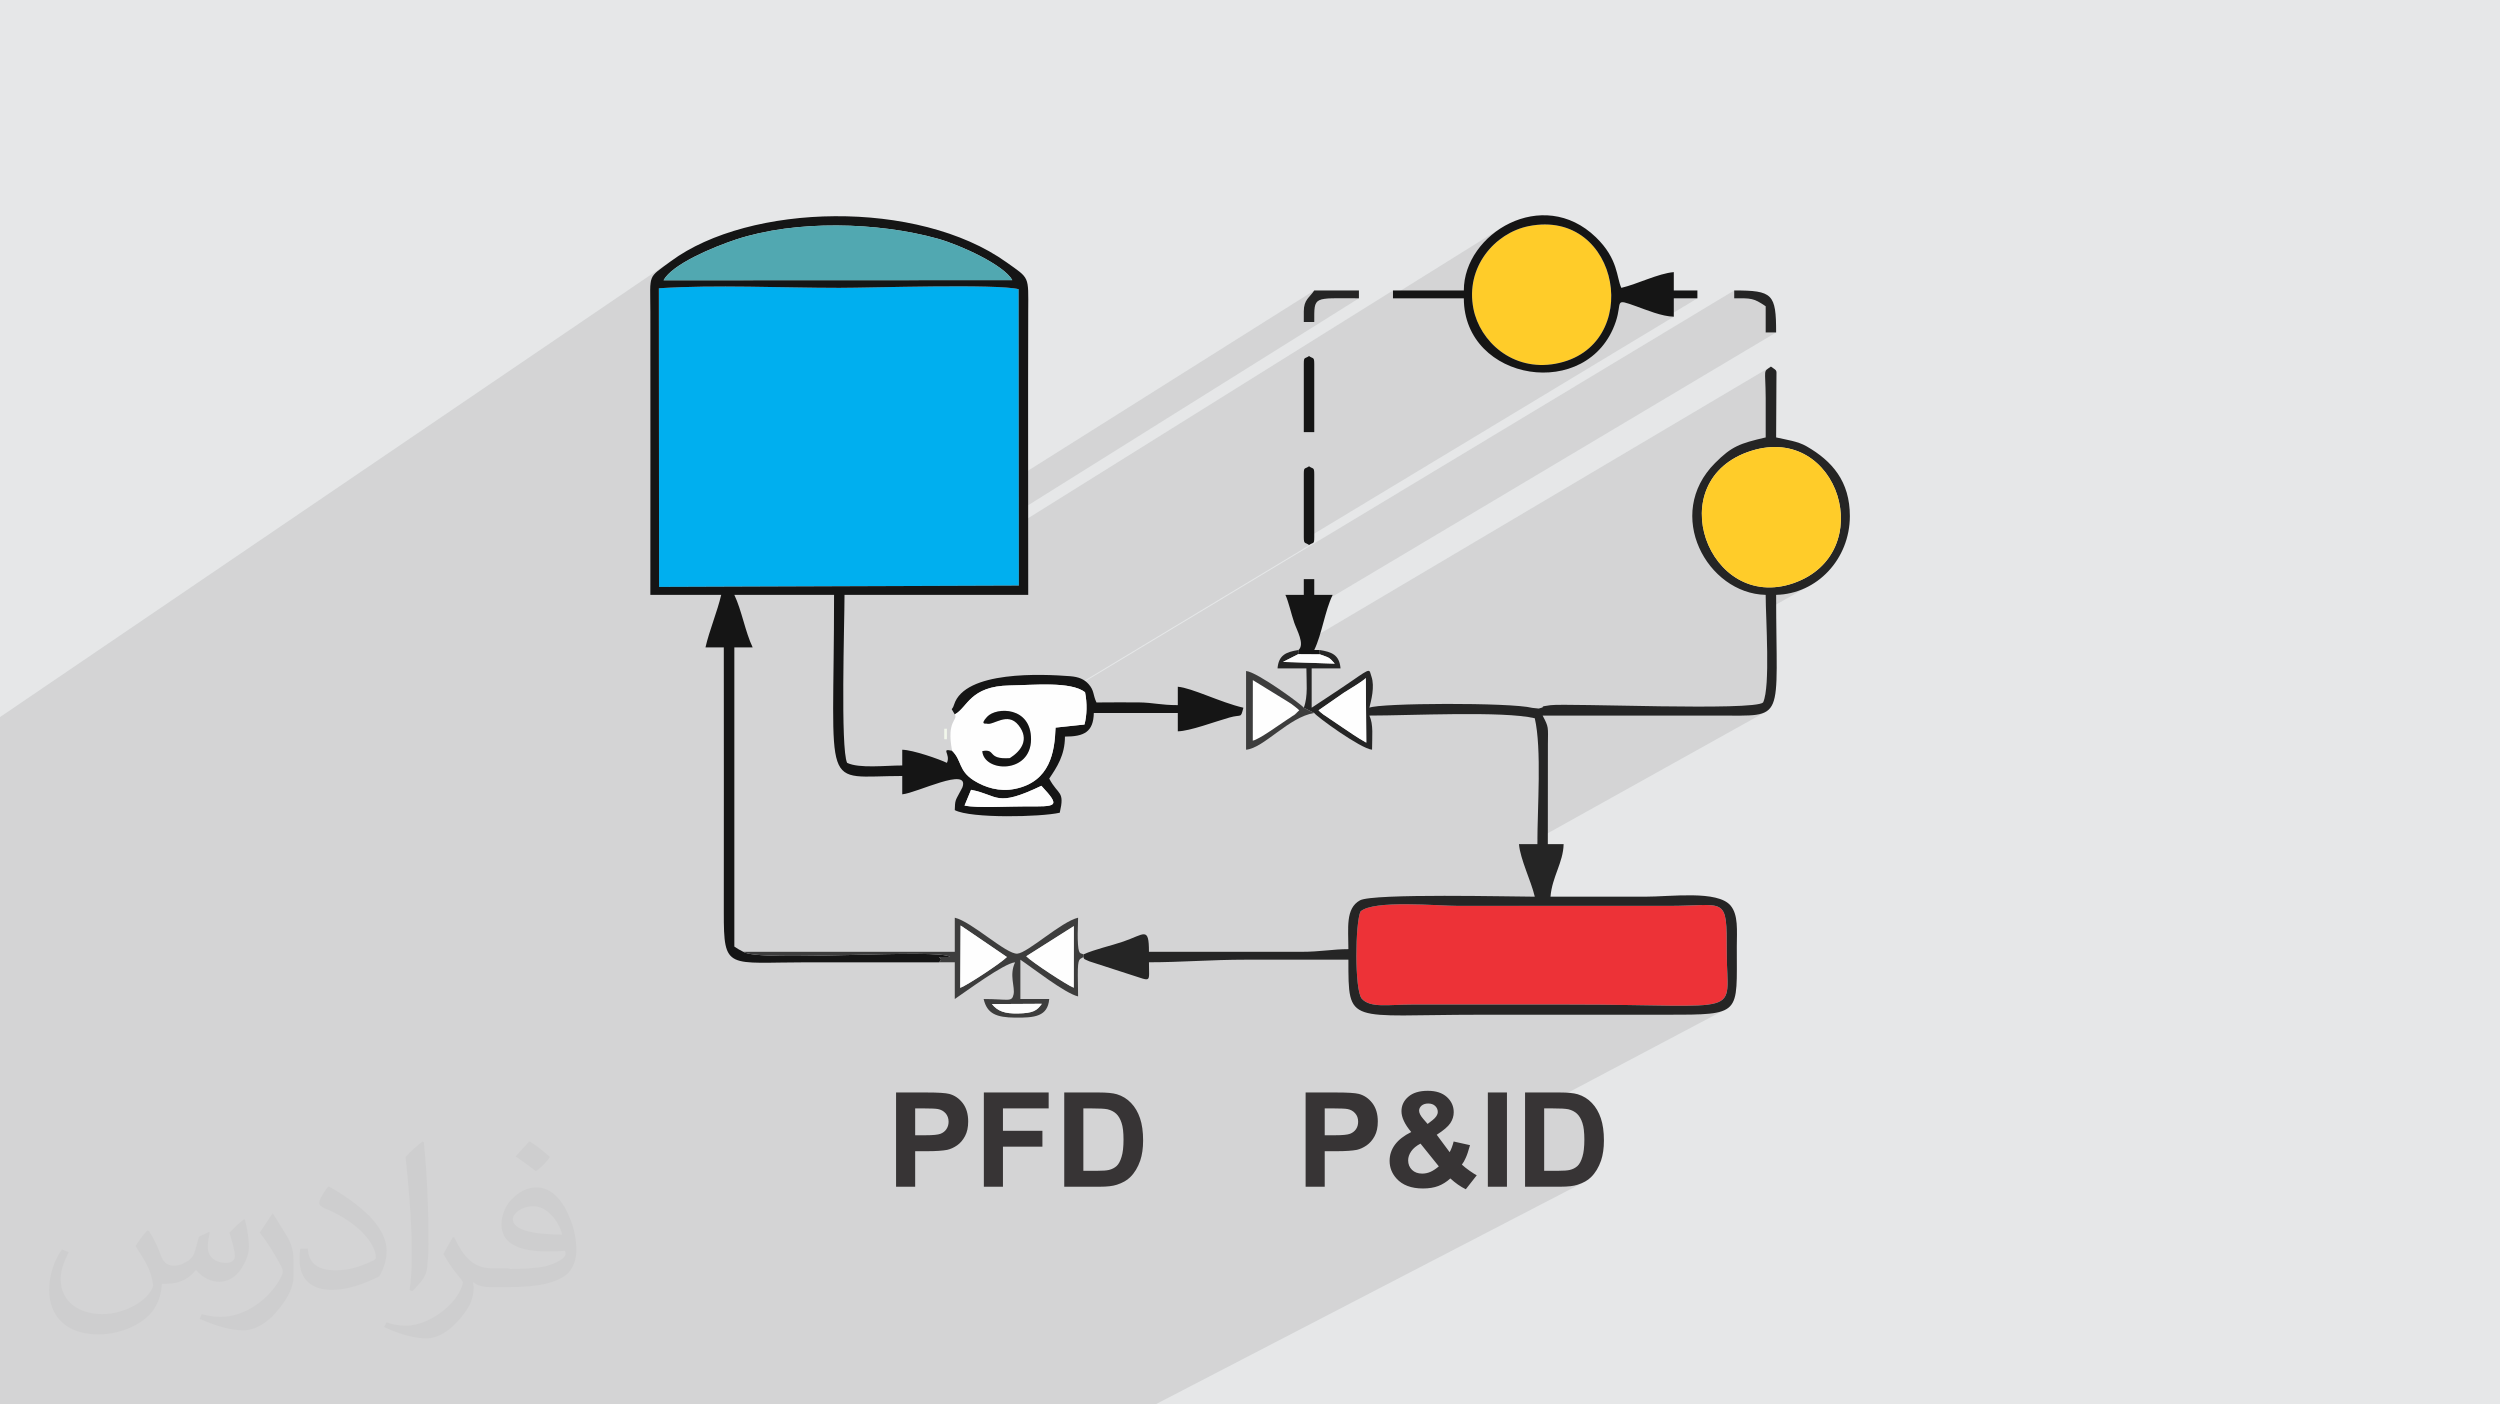
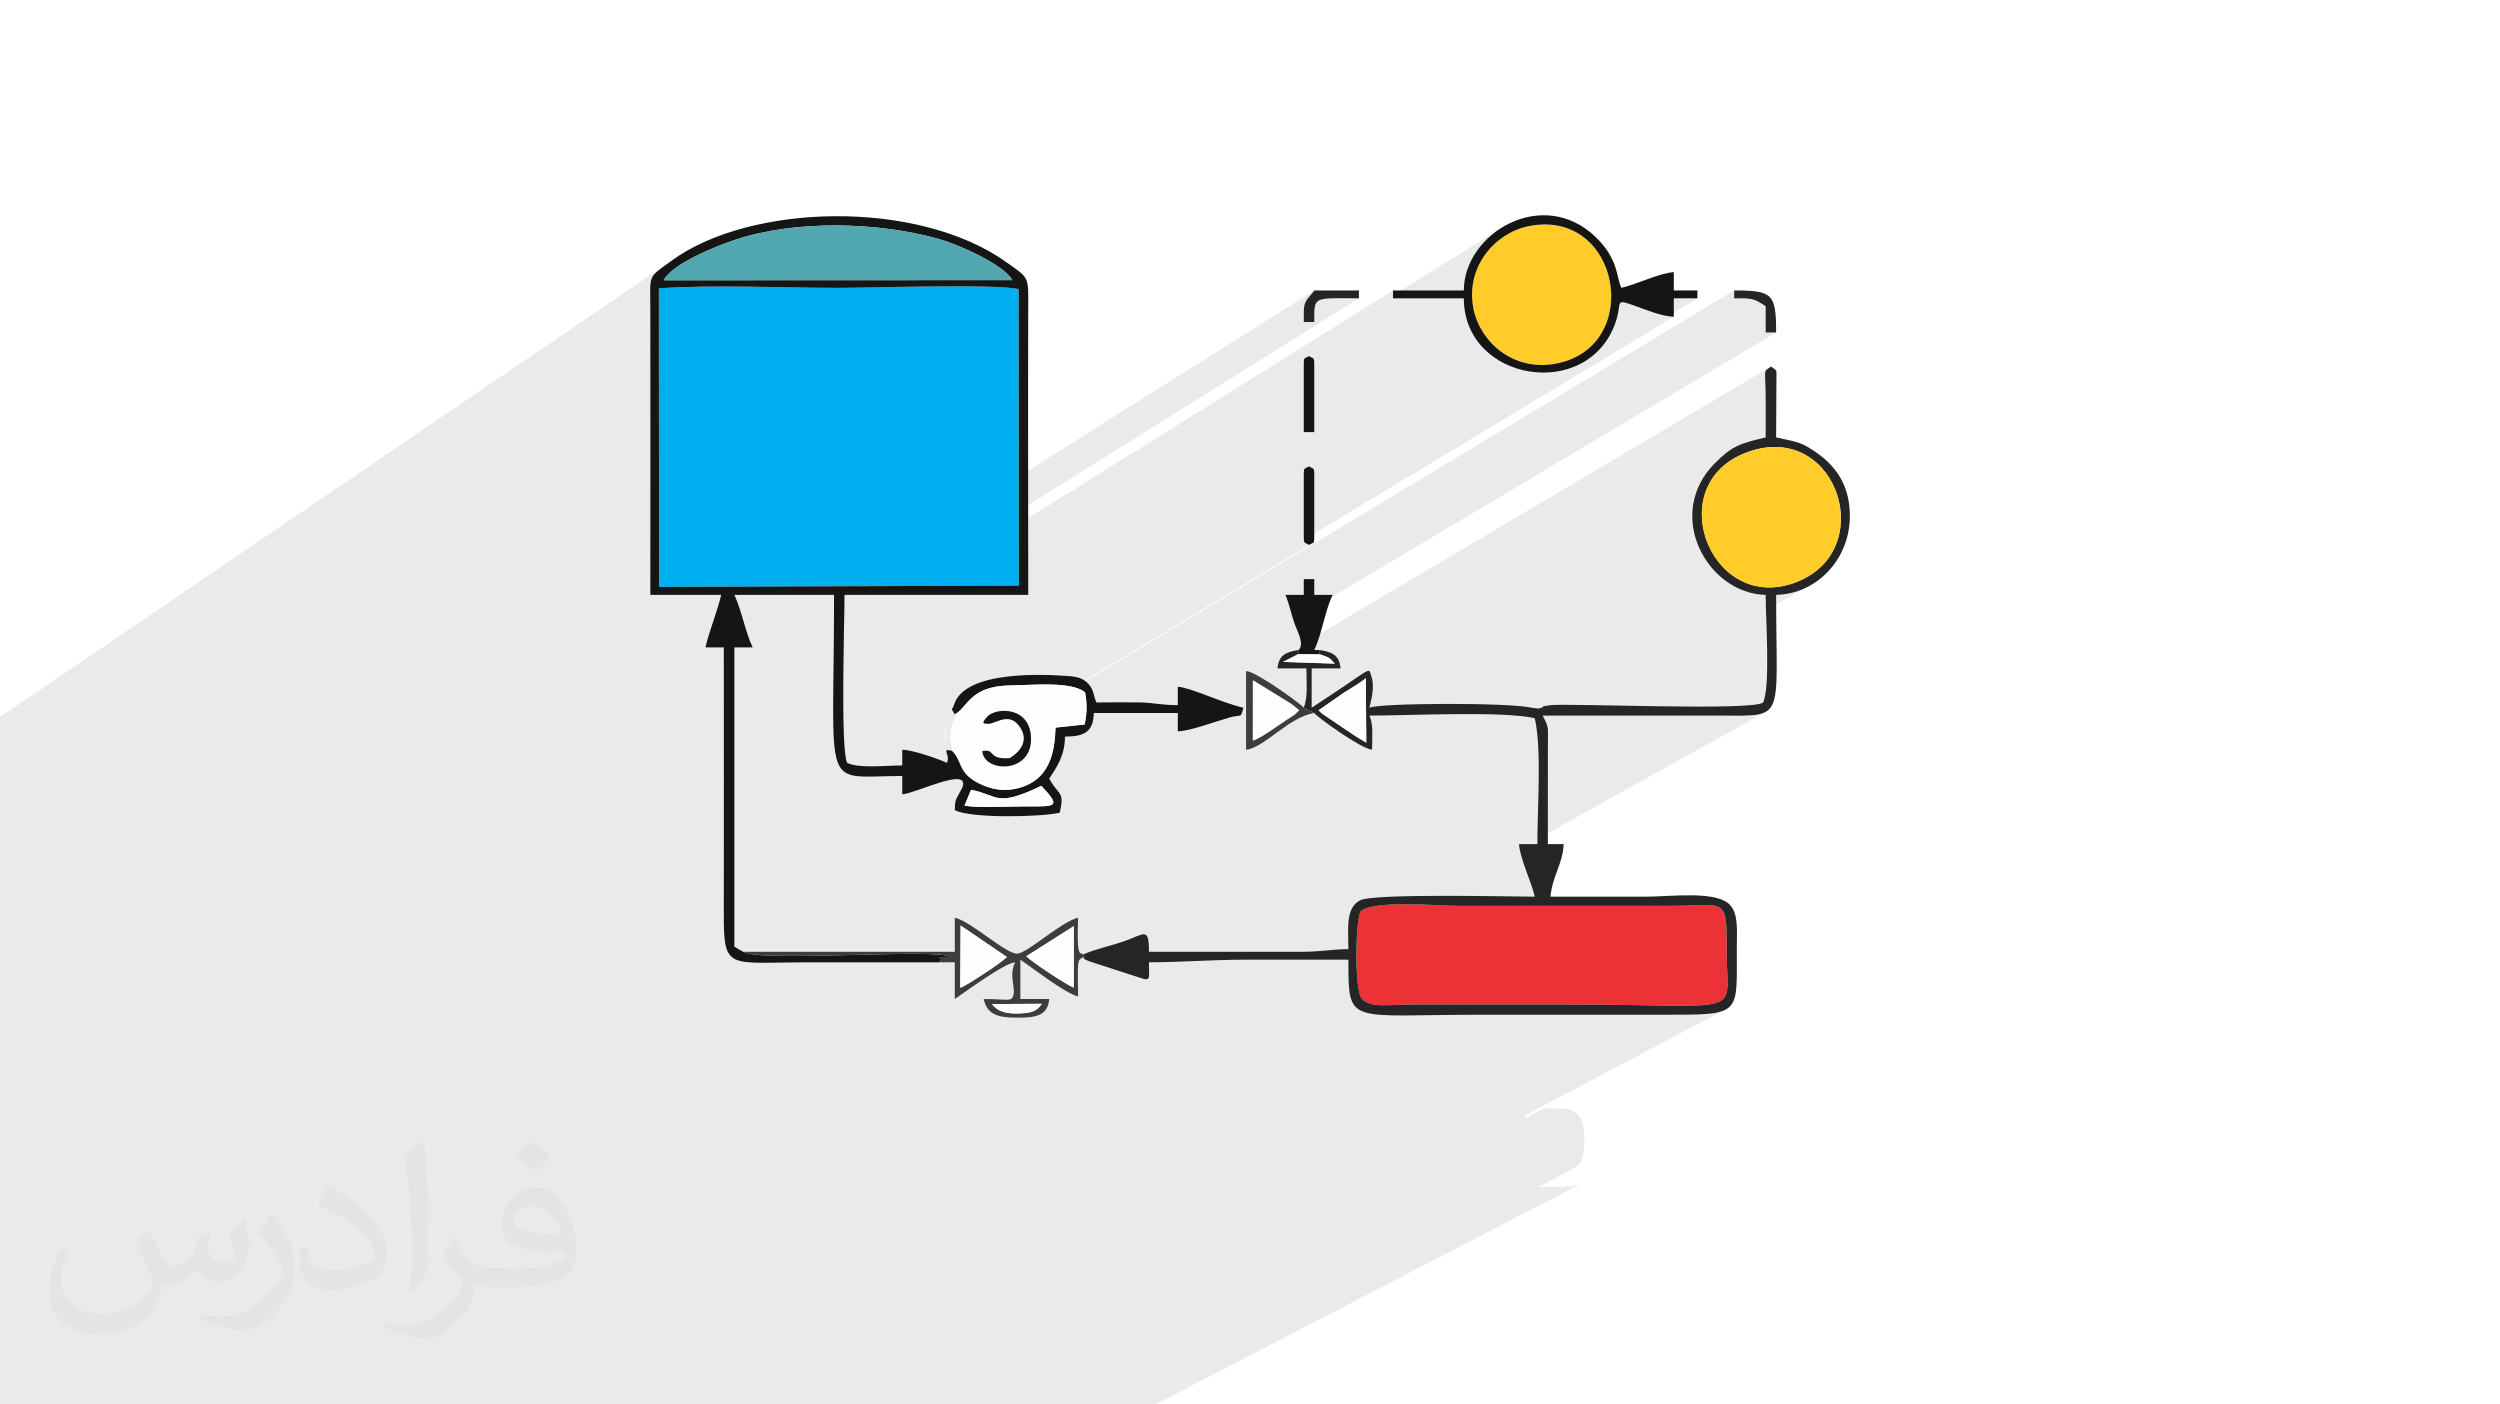
<svg xmlns="http://www.w3.org/2000/svg" xml:space="preserve" width="356px" height="200px" version="1.1" style="shape-rendering:geometricPrecision; text-rendering:geometricPrecision; image-rendering:optimizeQuality; fill-rule:evenodd; clip-rule:evenodd" viewBox="0 0 356000 200000">
  <defs>
    <style type="text/css">
   
    .fil7 {fill:#FFCC29}
    .fil4 {fill:#ED3237}
    .fil8 {fill:#51A8B1}
    .fil3 {fill:#00AFEF}
    .fil5 {fill:#151515}
    .fil6 {fill:#252525}
    .fil10 {fill:#3D3D3D}
    .fil0 {fill:#E6E7E8}
    .fil11 {fill:#F2F7EB}
    .fil9 {fill:#FEFEFE}
    .fil12 {fill:#373435;fill-rule:nonzero}
    .fil2 {fill:black;fill-opacity:0.031}
    .fil1 {fill:#373435;fill-opacity:0.102}
   
  </style>
  </defs>
  <g id="Layer_x0020_1">
-     <polygon class="fil0" points="0,0 356000,0 356000,200000 0,200000 " />
    <polygon class="fil1" points="52220,200000 51220,200000 50360,200000 50150,200000 50080,200000 49740,200000 49490,200000 48870,200000 48800,200000 48650,200000 48160,200000 47830,200000 47510,200000 47100,200000 45690,200000 45580,200000 44660,200000 42990,200000 42900,200000 42890,200000 42880,200000 42310,200000 42280,200000 41660,200000 39430,200000 35640,200000 35280,200000 35190,200000 34700,200000 34660,200000 33900,200000 33810,200000 33650,200000 32970,200000 32940,200000 31400,200000 27320,200000 25970,200000 25520,200000 25280,200000 24970,200000 24120,200000 19860,200000 18560,200000 18470,200000 17740,200000 17530,200000 17390,200000 17120,200000 17020,200000 16810,200000 16640,200000 16590,200000 16550,200000 16480,200000 16400,200000 16350,200000 16340,200000 16200,200000 16150,200000 16140,200000 16140,200000 15320,200000 14750,200000 14480,200000 13050,200000 12380,200000 10670,200000 9860,200000 8970,200000 8820,200000 8240,200000 8180,200000 8170,200000 7950,200000 6900,200000 5960,200000 5460,200000 5210,200000 4610,200000 4200,200000 4000,200000 3940,200000 3370,200000 2610,200000 2570,200000 1600,200000 1270,200000 0,200000 0,199970 0,199930 0,198760 0,198510 0,198350 0,197940 0,197690 0,197210 0,196530 0,196480 0,195630 0,195510 0,195450 0,195270 0,195150 0,194710 0,194680 0,194290 0,194160 0,194150 0,194070 0,193700 0,193670 0,193280 0,191850 0,191450 0,191090 0,191020 0,190570 0,190460 0,190100 0,189950 0,189910 0,189910 0,189870 0,188910 0,188560 0,188420 0,188270 0,188110 0,187920 0,187810 0,187110 0,187040 0,186860 0,186760 0,186740 0,186680 0,186660 0,186000 0,185320 0,185040 0,184870 0,184750 0,184310 0,183470 0,183410 0,183010 0,181990 0,180850 0,180280 0,180240 0,176500 0,175710 0,174860 0,173430 0,172960 0,171450 0,170500 0,167360 0,167010 0,166750 0,166140 0,165780 0,165180 0,163550 0,163020 0,162220 0,160930 0,160750 0,160290 0,159610 0,159440 0,159170 0,158110 0,157240 0,155720 0,151260 0,150170 0,144220 0,143920 0,135510 0,133830 0,122400 0,120300 0,106900 0,105060 0,104600 0,103430 0,102120 0,102110 96620,36440 95540,37190 94440,37990 93650,38590 93120,39110 92800,39650 92640,40330 92620,40590 96150,38190 97420,37360 98860,36560 100410,35820 101960,35160 103460,34580 104800,34110 106430,33620 108130,33200 109880,32850 111680,32570 113520,32350 115380,32210 117270,32120 119170,32100 121060,32140 122950,32240 124820,32400 126660,32610 128470,32880 130230,33200 131930,33580 133570,34000 134920,34430 136450,35010 138060,35710 139660,36500 141170,37340 142480,38200 143500,39060 144150,39880 142580,40910 143270,40940 144320,41050 145060,41180 145080,67850 187150,41360 186890,41720 186630,42030 186370,42320 186140,42610 185950,42930 185800,43310 185690,43780 185670,44130 187860,42760 188600,42560 189740,42480 191340,42470 193510,42480 145080,72780 145080,74620 198360,41360 198360,42070 213660,32530 212410,33460 211290,34520 210330,35720 209990,36270 214240,33620 212760,34800 211500,36230 210510,37900 209870,39770 209620,41810 209820,43980 210340,45690 211170,47310 212310,48780 213710,50040 215360,51030 216890,51570 230920,43040 231330,43070 232020,43270 233060,43640 233600,43840 234220,44060 234880,44300 235180,44400 238350,42480 241710,42480 237520,45010 237690,45050 238350,45100 185670,76880 185690,77050 185740,77190 185810,77280 185910,77340 186040,77400 186210,77480 186400,77610 186620,77480 186790,77400 186920,77340 187020,77290 152860,97870 153040,97920 246950,41360 246950,42480 247770,42480 248420,42490 248970,42520 249430,42600 249870,42730 250320,42930 250830,43210 251430,43600 251430,47340 252920,47340 184170,88280 184300,88680 184470,89120 184680,89630 184900,90170 185090,90720 185220,91260 185260,91760 185240,91840 252180,52200 251810,52460 251570,52650 251420,52850 251360,53130 251350,53580 251370,54270 251410,55280 251430,56680 251430,57380 251430,58080 251430,58780 251430,59490 251430,60190 251430,60890 251430,61590 251430,62290 243220,67090 243010,67340 242790,67700 247170,65140 245390,66360 244050,67830 243100,69470 242540,71240 242340,73080 242480,74940 242930,76750 243680,78460 244710,80020 245990,81370 247490,82460 249210,83220 251120,83610 253180,83570 255400,83030 257480,82080 251440,85510 251440,85550 252920,84710 255050,84440 257020,83760 251480,86910 251490,87200 251520,88230 251560,89330 251590,90470 251620,91640 251640,92820 251650,93980 251640,95110 251620,96180 251560,97180 251490,98090 251380,98880 251240,99530 251060,100030 247690,101910 247850,101910 249070,101880 250090,101790 250920,101600 251570,101290 218920,119480 218920,120210 216540,121530 216660,121990 216950,122940 217290,123920 217650,124900 217990,125860 218300,126800 218550,127690 193600,141440 193910,142210 194430,142640 195070,142920 195830,143080 196690,143140 197640,143140 198680,143110 199800,143060 200980,143040 223400,143040 227880,143060 231730,143110 234990,143170 237730,143210 239970,143220 241780,143170 243190,143060 244260,142850 245020,142540 241400,144460 243410,144350 245210,144000 217170,158830 217170,159270 219890,157840 221100,157840 221500,157840 221860,157850 222190,157860 222480,157870 222740,157890 222970,157910 223160,157930 223320,157960 223500,158010 223680,158070 223850,158130 224010,158210 224160,158290 224310,158380 224440,158480 224570,158600 224690,158720 224800,158850 224910,159000 225000,159150 225100,159320 225180,159500 225260,159690 225330,159900 225400,160120 225450,160360 225500,160620 225540,160910 225570,161220 225590,161550 225600,161910 225610,162280 225600,162660 225590,163020 225570,163360 225540,163680 225500,163970 225450,164250 225400,164510 225330,164740 225260,164960 225190,165160 225110,165350 225020,165520 224930,165670 224830,165810 224730,165930 224630,166030 224520,166130 224400,166220 224270,166300 224140,166370 219110,168990 222260,168990 222630,168990 222970,168970 223300,168950 223610,168920 223900,168880 224170,168830 224420,168770 224650,168710 224950,168610 225220,168500 225480,168380 164510,200000 159550,200000 157690,200000 155220,200000 152620,200000 150270,200000 145760,200000 145380,200000 140990,200000 140700,200000 140110,200000 139320,200000 138530,200000 136590,200000 136350,200000 133540,200000 132820,200000 132420,200000 130410,200000 128560,200000 128400,200000 128220,200000 128220,200000 127810,200000 125650,200000 122940,200000 121390,200000 120460,200000 118850,200000 117540,200000 110700,200000 108310,200000 104220,200000 101830,200000 97040,200000 96860,200000 94950,200000 88950,200000 87370,200000 86600,200000 84010,200000 82140,200000 78350,200000 77980,200000 76800,200000 75580,200000 75530,200000 74650,200000 74400,200000 73700,200000 73240,200000 72050,200000 71990,200000 71970,200000 70330,200000 69370,200000 68360,200000 68290,200000 67570,200000 66020,200000 65730,200000 65300,200000 64660,200000 61220,200000 56300,200000 55800,200000 53220,200000 52620,200000 " />
    <path class="fil2" d="M21230 175320c670,1060 1150,2020 1540,3080 290,670 480,1820 2020,1820 480,0 1050,-100 1630,-480 670,-290 1150,-860 1350,-1630l570 -2020 1440 -670 100 100c-190,760 -290,1530 -290,2010 0,1730 1440,2310 2600,2310 670,0 1250,-290 1250,-960 0,-770 -390,-2120 -770,-3360 670,-680 1340,-1350 2110,-1920l100 90c380,1440 570,2880 570,3840 0,960 -380,1920 -770,2590 -670,1350 -1920,2410 -3460,2410 -1150,0 -2400,-580 -3260,-1640l-100 0c-860,1060 -2110,1920 -4130,1920l-670 0c-100,1350 -390,2310 -870,3170 -1250,2400 -4810,4040 -8170,4040 -4710,0 -7020,-2690 -7020,-6340 0,-2210 770,-4320 1830,-5760l960 380c-670,1350 -1150,2590 -1150,3840 0,3360 2780,4990 5960,4990 2980,0 6530,-1820 7210,-4030 -290,-2400 -1160,-3450 -2500,-5660 380,-670 960,-1440 1630,-2210l100 0 0 0 190 90 0 0 0 0zm54210 -12770c960,580 1920,1350 2880,2210 -580,770 -1150,1440 -2020,2020 -960,-770 -1920,-1440 -2880,-2110 670,-770 1350,-1440 1920,-2120l0 0 100 0zm480 9220c-1640,0 -2890,1060 -2890,1830 0,1630 3180,2200 7020,2200 -480,-1920 -2110,-4030 -4130,-4030l0 0 0 0zm-3560 8930c2120,0 3940,-100 5290,-380 1530,-390 2880,-1160 2880,-1730 0,-100 0,-290 -90,-480 -870,90 -1830,90 -2790,90 -2790,0 -5000,-670 -5860,-2200 -200,-480 -390,-960 -390,-1540 0,-1540 670,-3070 1830,-4030 960,-870 2010,-1350 3170,-1350 1920,0 3550,1540 4610,4040 580,1340 1060,2880 1060,4890 0,1350 -390,2400 -1150,3270 -1540,1440 -4330,2010 -8650,2010l-1930 0 0 0 -480 0c-1050,0 -1820,-190 -2400,-670l-100 0c0,290 100,480 100,670 0,960 -290,2210 -960,3170 -1920,2880 -4040,4130 -5770,4130 -1820,0 -4030,-670 -6050,-1630l380 -670c670,280 1540,480 2790,480 3270,0 7500,-3170 8070,-6150 -90,-290 -380,-570 -670,-960 -960,-1150 -1540,-2110 -2110,-3070 480,-960 960,-1730 1340,-2400l190 0c1350,2780 2690,4420 5480,4420l480 0 0 0 2020 0 0 0 -290 90 0 0 0 0zm-14030 2980c190,-1350 290,-2790 290,-4130l0 -2020c0,-3740 -480,-9220 -870,-12770 680,-770 1640,-1630 2410,-2210l190 100c480,4510 670,9700 670,14500 0,1250 -100,2490 -190,3360 -100,1150 -770,2010 -2120,3360l-280 -100 -100 -90 0 0 0 0zm-14510 -5960c90,1730 960,3170 3940,3170 1920,0 3460,-480 5280,-1340 290,-100 480,-290 480,-480 0,-1150 -860,-2590 -2300,-3940 -1350,-1250 -3270,-2400 -5000,-3070 -580,-290 -770,-480 -770,-770 0,-480 670,-1540 1250,-2300l190 0c1920,1050 4130,2590 5770,4220 1440,1540 2400,3170 2400,4900 0,1250 -380,2490 -1060,3650 -2110,1050 -4420,1920 -6720,1920 -2790,0 -4620,-1350 -4620,-4320 0,-290 0,-870 100,-1540l960 0 0 0 100 -100 0 0 0 0zm-5000 -4990l1730 2790c670,1050 1250,2110 1250,3930l0 2310c0,1820 -1160,3740 -3080,5760 -1440,1340 -2790,1920 -4030,1920 -1830,0 -3850,-580 -6250,-1630l290 -680c760,200 1630,390 2690,390 3460,0 6920,-2500 8550,-5570 190,-390 290,-670 290,-860 0,-390 -190,-770 -380,-1060 -870,-1630 -1830,-3170 -2890,-4510 580,-870 1150,-1730 1730,-2600l100 0 0 0 0 -190z" />
    <g id="_3283232436080">
      <g>
        <path class="fil3" d="M93850 83580l51240 -190 -30 -42210c-3100,-790 -20930,-190 -25550,-190 -8110,0 -17730,-470 -25690,60l30 42530z" />
        <path class="fil4" d="M193910 142210c1220,1370 3830,840 7070,840l22420 0c25630,0 22480,1990 22490,-7510 10,-8140 -80,-6540 -8290,-6540l-29890 0c-3000,0 -12080,-890 -13970,790 -750,1540 -880,11160 170,12420z" />
        <path class="fil5" d="M137350 114710l930 -2240c3950,760 3450,2580 10010,-570 2840,3040 2170,2950 -2240,2930 -2180,-20 -6880,280 -8700,-120zm-43530 -73660c7960,-530 17580,-60 25690,-60 4620,0 22450,-600 25550,190l30 42210 -51240 190 -30 -42530zm50330 -1160l-49660 20c1240,-2280 6990,-4700 10310,-5800 8500,-2810 20220,-2500 28770,-110 3290,930 9430,3770 10580,5890zm-10430 97140c1040,-890 -1460,-750 1550,-750 -1270,-1300 -27210,790 -29420,-740 -640,-350 -690,-340 -1280,-750l0 -42600 2610 0c-1050,-2190 -1570,-5300 -2610,-7480l14200 0c0,28780 -2000,25790 9710,25790l0 2610c2050,-170 9650,-4040 8570,-1000 -60,150 -240,440 -450,850 -530,1010 -610,990 -640,2400 2300,1210 12260,990 14950,370 740,-3180 -210,-2420 -1500,-4860 1070,-1590 2240,-3320 2240,-5980 2730,0 4050,-660 4110,-3360l11960 0 0 2610c1730,-30 5300,-1390 7370,-1970 1770,-500 1550,210 1970,-1390 -3300,-770 -7310,-2820 -9340,-2990l0 2620c-2510,0 -3410,-360 -5590,-390 -1980,-30 -4000,10 -5990,10 -530,-1100 -290,-1670 -1120,-2610 -620,-690 -1390,-1030 -2620,-1130 -3950,-310 -15010,-820 -16540,4050 -330,1080 -580,130 100,1390 1830,-960 2130,-4030 7830,-4120 3420,-50 8680,-610 10720,960 320,1570 270,3290 -80,4600l-4120 440c-120,3410 -740,7710 -5800,8730 -2210,450 -4270,-220 -5830,-1200 -2240,-1430 -1670,-2820 -3100,-4230 -1710,-380 -150,470 -740,1720 -1120,-540 -4840,-1840 -6360,-1870l0 2240c-2390,0 -6110,460 -7850,-370 -960,-2020 -370,-19910 -370,-23920l26160 0c0,-13450 -40,-26910 0,-40360 20,-5150 230,-4630 -3090,-7000 -12640,-9030 -36610,-8420 -47790,-160 -3390,2510 -2940,1660 -2930,7160 20,13450 0,26910 0,40360l10090 0c-570,2440 -1680,5040 -2240,7480l2610 0c0,12580 20,25160 0,37740 -10,8350 470,7100 11960,7100 6230,0 12460,0 18690,0z" />
        <path class="fil6" d="M193910 142210c-1050,-1260 -920,-10880 -170,-12420 1890,-1680 10970,-790 13970,-790l29890 0c8210,0 8300,-1600 8290,6540 -10,9500 3140,7510 -22490,7510l-22420 0c-3240,0 -5850,530 -7070,-840zm-2550 -43560c910,-600 2610,-1550 3130,-2100l70 9200c-1310,-730 -2330,-1460 -3450,-2210l-2690 -1820c-520,-400 -340,-280 -660,-570l3600 -2500zm58030 -34450c12460,-3920 18200,14580 6010,18840 -12150,4230 -19090,-14730 -6010,-18840zm-61490 28360l50 620c1370,510 1250,350 2120,1320l-7370 -240 2160 -1100 50 -600c-1770,280 -2830,710 -2990,2620l4110 0c0,1850 250,3990 -370,5600l1490 750c240,450 6620,5100 8230,5230 0,-1810 220,-3610 -380,-4860 5840,0 19020,-680 23550,380 1010,4370 370,12710 370,17930l-2620 0c190,2200 1710,5190 2250,7480 -3000,0 -23050,-500 -24890,520 -2090,1150 -1650,3950 -1650,6950 -2270,0 -3950,380 -6720,380l-21680 0c0,-3690 -650,-2480 -3690,-1450 -1750,600 -3970,1070 -5650,1820l0 370c170,360 -50,220 860,620l5960 1930c2960,940 2520,1160 2520,-1800 4620,0 8800,-370 13830,-370 4860,0 9710,0 14570,0 0,9450 -140,7840 18690,7840 8840,0 17680,0 26530,0 10910,0 10070,30 10090,-9710 10,-2320 230,-4500 -890,-5840 -1860,-2200 -8460,-1260 -12190,-1260 -4490,0 -8970,0 -13450,0 230,-2830 1810,-4850 1870,-7480l-2250 0 10 -14210c20,-2520 140,-2410 -750,-4100 8340,0 16690,0 25030,0 9720,0 8220,1110 8220,-17190 5830,-130 10490,-5100 10500,-11210 0,-4950 -2510,-7840 -6160,-9940 -1280,-740 -2830,-920 -4340,-1270l40 -7880c-40,-1930 270,-1440 -780,-2210 -1170,850 -780,130 -750,4480 10,1870 0,3740 0,5610 -3690,860 -4830,1260 -7200,3640 -7320,7310 -1130,18600 7200,18780 0,3410 690,13100 -370,15320 -1250,1250 -27800,80 -30280,390 -1870,240 -560,200 -1430,410 -60,20 -160,60 -230,70l-930 -100c-3110,-790 -21770,-700 -23190,-20 240,-1010 800,-2980 290,-4450 -350,-990 40,-1330 -2680,560 -2040,1410 -3870,2580 -5830,3890l0 -5600 4110 0c-160,-1910 -1210,-2340 -2990,-2620z" />
        <path class="fil7" d="M209820 43980c920,4630 5560,8930 11670,7820 12690,-2310 9300,-22250 -3840,-19590 -4790,980 -9020,5830 -7830,11770z" />
        <path class="fil7" d="M249390 64200c-13080,4110 -6140,23070 6010,18840 12190,-4260 6450,-22760 -6010,-18840z" />
        <path class="fil8" d="M144150 39890c-1150,-2120 -7290,-4960 -10580,-5890 -8550,-2390 -20270,-2700 -28770,110 -3320,1100 -9070,3520 -10310,5800l49660 -20z" />
        <path class="fil9" d="M140490 103040c-20,-30 -1040,240 80,-970 1330,-1430 6260,-1460 6250,3200 -20,4970 -6720,4730 -6940,1690 2030,-380 580,1220 3920,1000 1600,-1010 2850,-2660 1240,-4690 -1580,-2000 -3600,110 -4550,-230zm-4530 -1310c520,860 -1230,790 -380,5180 1430,1410 860,2800 3100,4230 1560,980 3620,1650 5830,1200 5060,-1020 5680,-5320 5800,-8730l4120 -440c350,-1310 400,-3030 80,-4600 -2040,-1570 -7300,-1010 -10720,-960 -5700,90 -6000,3160 -7830,4120z" />
        <path class="fil5" d="M209820 43980c-1190,-5940 3040,-10790 7830,-11770 13140,-2660 16530,17280 3840,19590 -6110,1110 -10750,-3190 -11670,-7820zm-1370 -2620l-10090 0 0 1120 10090 0c0,11920 17810,14770 21640,3320 960,-2860 -340,-3350 2970,-2160 1340,480 3600,1420 5290,1460l0 -2620 3360 0 0 -1120 -3360 0 0 -2610c-2200,180 -5190,1710 -7470,2240 -710,-1470 -400,-4090 -3630,-7210 -7570,-7320 -18800,-550 -18800,7580z" />
        <path class="fil10" d="M141250 142980l7110 -40c-700,980 -1240,1340 -3430,1380 -1860,30 -2850,-320 -3680,-1340zm11660 -11100l-10 8770c-920,-350 -5950,-3640 -6760,-4480l6770 -4290zm-16120 -90l6590 4490c-790,820 -5600,3990 -6640,4390l50 -8880zm-30940 3750c2210,1530 28150,-560 29420,740 -3010,0 -510,-140 -1550,750l2240 0 0 5230c1610,-1080 7020,-5100 8590,-5230 -880,1830 20,3510 -220,4580 -250,1140 -730,650 -4260,650 490,2120 1850,2620 4470,2650 2760,30 4660,-140 4870,-2650l-4110 0 0 -5600c1720,1150 6340,4790 8220,5230 0,-1010 -40,-2020 -40,-3010 -20,-2640 280,-2200 790,-2600l0 -370c-390,-300 -740,300 -800,-2220 -30,-900 50,-2060 50,-3010 -2380,550 -7180,5020 -8650,5120 -1570,120 -6500,-4560 -8910,-5120l0 4860 -30110 0z" />
        <path class="fil5" d="M184910 92560l-50 600 3090 20 -50 -620 -750 0c1100,-2290 1500,-5520 2620,-7850l-2620 0 0 -2240 -1490 0 0 2240 -2620 0c430,900 850,2760 1260,3970 370,1080 1530,3070 610,3880z" />
        <path class="fil9" d="M187760 101150c320,290 140,170 660,570l2690 1820c1120,750 2140,1480 3450,2210l-70 -9200c-520,550 -2220,1500 -3130,2100l-3600 2500z" />
        <path class="fil9" d="M146140 136170c810,840 5840,4130 6760,4480l10 -8770 -6770 4290z" />
        <path class="fil9" d="M178390 105480c950,-200 3670,-2200 4880,-2990 500,-340 400,-230 890,-600 1880,-1410 -1220,1020 440,-350l420 -390c-240,-210 -60,-100 -640,-550 -470,-370 -470,-350 -880,-620l-5100 -3140 -10 8640z" />
        <path class="fil9" d="M136740 140670c1040,-400 5850,-3570 6640,-4390l-6590 -4490 -50 8880z" />
        <path class="fil10" d="M178400 96840l5100 3140c410,270 410,250 880,620 580,450 400,340 640,550l-420 390c-1660,1370 1440,-1060 -440,350 -490,370 -390,260 -890,600 -1210,790 -3930,2790 -4880,2990l10 -8640zm8750 4690l-1490 -750c-190,-360 -6630,-5100 -8220,-5230l0 11210c2520,-210 6080,-4660 9710,-5230z" />
        <path class="fil9" d="M137350 114710c1820,400 6520,100 8700,120 4410,20 5080,110 2240,-2930 -6560,3150 -6060,1330 -10010,570l-930 2240z" />
        <path class="fil5" d="M140490 103040c950,340 2970,-1770 4550,230 1610,2030 360,3680 -1240,4690 -3340,220 -1890,-1380 -3920,-1000 220,3040 6920,3280 6940,-1690 10,-4660 -4920,-4630 -6250,-3200 -1120,1210 -100,940 -80,970z" />
        <path class="fil5" d="M185660 67520l0 8970c0,1050 160,690 750,1120 630,-440 740,-50 740,-1120l0 -8970c0,-1050 -160,-690 -740,-1120 -630,440 -750,60 -750,1120z" />
        <path class="fil5" d="M185660 51830l0 9710 1490 0 0 -9710c0,-1060 -160,-700 -740,-1130 -630,440 -750,60 -750,1130z" />
        <path class="fil6" d="M185660 44350l0 1500 1490 0c0,-3750 -220,-3370 6360,-3370l0 -1120 -6360 0c-690,1040 -1490,1290 -1490,2990z" />
        <path class="fil6" d="M246950 42480c2430,0 2700,-70 4480,1130l0 3730 1490 0c0,-5490 -480,-5980 -5970,-5980l0 1120z" />
        <path class="fil9" d="M141250 142980c830,1020 1820,1370 3680,1340 2190,-40 2730,-400 3430,-1380l-7110 40z" />
        <path class="fil9" d="M187950 93180l-3090 -20 -2160 1100 7370 240c-870,-970 -750,-810 -2120,-1320z" />
        <polygon class="fil11" points="134460,105270 134840,105270 134840,103770 134460,103770 " />
      </g>
-       <path class="fil12" d="M127600 168990l0 -13420 4340 0c1650,0 2720,70 3220,200 770,200 1410,640 1930,1310 520,680 780,1550 780,2620 0,830 -150,1520 -450,2080 -300,560 -670,1000 -1130,1320 -460,320 -930,530 -1410,640 -640,120 -1580,190 -2800,190l-1760 0 0 5060 -2720 0zm2720 -11150l0 3820 1470 0c1070,0 1780,-70 2140,-210 360,-140 640,-360 840,-660 200,-300 310,-650 310,-1050 0,-490 -150,-890 -430,-1210 -290,-320 -650,-520 -1090,-600 -320,-60 -970,-90 -1940,-90l-1300 0zm9780 11150l0 -13420 9230 0 0 2270 -6510 0 0 3190 5620 0 0 2260 -5620 0 0 5700 -2720 0zm11450 -13420l4940 0c1120,0 1970,80 2550,250 790,240 1460,650 2020,1240 570,590 990,1320 1280,2180 290,850 440,1910 440,3170 0,1100 -140,2050 -410,2860 -340,970 -810,1760 -1440,2370 -460,460 -1100,810 -1900,1070 -590,190 -1390,280 -2390,280l-5090 0 0 -13420zm2720 2270l0 8880 2020 0c750,0 1290,-40 1630,-120 440,-110 800,-300 1090,-560 290,-270 520,-700 700,-1300 190,-600 280,-1420 280,-2460 0,-1030 -90,-1830 -280,-2380 -180,-560 -430,-990 -760,-1300 -330,-310 -750,-520 -1250,-640 -380,-80 -1120,-120 -2220,-120l-1210 0zm31650 11150l0 -13420 4350 0c1640,0 2720,70 3220,200 770,200 1410,640 1930,1310 520,680 780,1550 780,2620 0,830 -150,1520 -450,2080 -300,560 -680,1000 -1140,1320 -460,320 -930,530 -1400,640 -650,120 -1580,190 -2810,190l-1760 0 0 5060 -2720 0zm2720 -11150l0 3820 1480 0c1060,0 1770,-70 2130,-210 360,-140 640,-360 850,-660 200,-300 300,-650 300,-1050 0,-490 -140,-890 -430,-1210 -280,-320 -640,-520 -1080,-600 -320,-60 -970,-90 -1950,-90l-1300 0zm21650 9520l-1560 1990c-760,-370 -1490,-890 -2200,-1540 -540,490 -1120,850 -1720,1080 -610,230 -1340,350 -2180,350 -1670,0 -2930,-480 -3770,-1420 -650,-720 -980,-1560 -980,-2510 0,-860 260,-1630 770,-2320 520,-690 1280,-1280 2310,-1790 -460,-540 -810,-1060 -1040,-1560 -230,-490 -350,-950 -350,-1400 0,-810 320,-1500 970,-2060 650,-570 1580,-850 2780,-850 1150,0 2060,290 2710,880 660,600 980,1320 980,2170 0,550 -160,1060 -480,1550 -320,490 -970,1040 -1940,1660l1840 2480c220,-390 410,-900 570,-1520l2330 520c-230,830 -430,1430 -610,1810 -170,390 -350,710 -550,960 290,270 660,570 1120,890 460,320 790,530 1000,630zm-7000 -7310l690 -530c510,-400 760,-790 760,-1180 0,-330 -120,-610 -370,-850 -240,-230 -570,-350 -990,-350 -410,0 -720,110 -960,310 -220,210 -340,440 -340,710 0,320 190,710 580,1160l630 730zm-1010 2800c-580,300 -1020,660 -1320,1090 -290,420 -440,850 -440,1290 0,550 190,1010 550,1360 360,350 840,530 1450,530 400,0 790,-80 1160,-240 370,-160 770,-420 1210,-790l-2610 -3240zm9590 6140l0 -13420 2720 0 0 13420 -2720 0zm5300 -13420l4940 0c1120,0 1970,80 2550,250 790,240 1460,650 2020,1240 570,590 990,1320 1280,2180 290,850 440,1910 440,3170 0,1100 -140,2050 -410,2860 -340,970 -810,1760 -1440,2370 -460,460 -1100,810 -1900,1070 -590,190 -1390,280 -2390,280l-5090 0 0 -13420zm2720 2270l0 8880 2020 0c750,0 1290,-40 1630,-120 440,-110 800,-300 1090,-560 290,-270 520,-700 700,-1300 190,-600 280,-1420 280,-2460 0,-1030 -90,-1830 -280,-2380 -180,-560 -440,-990 -760,-1300 -330,-310 -750,-520 -1250,-640 -380,-80 -1120,-120 -2220,-120l-1210 0z" />
    </g>
  </g>
</svg>